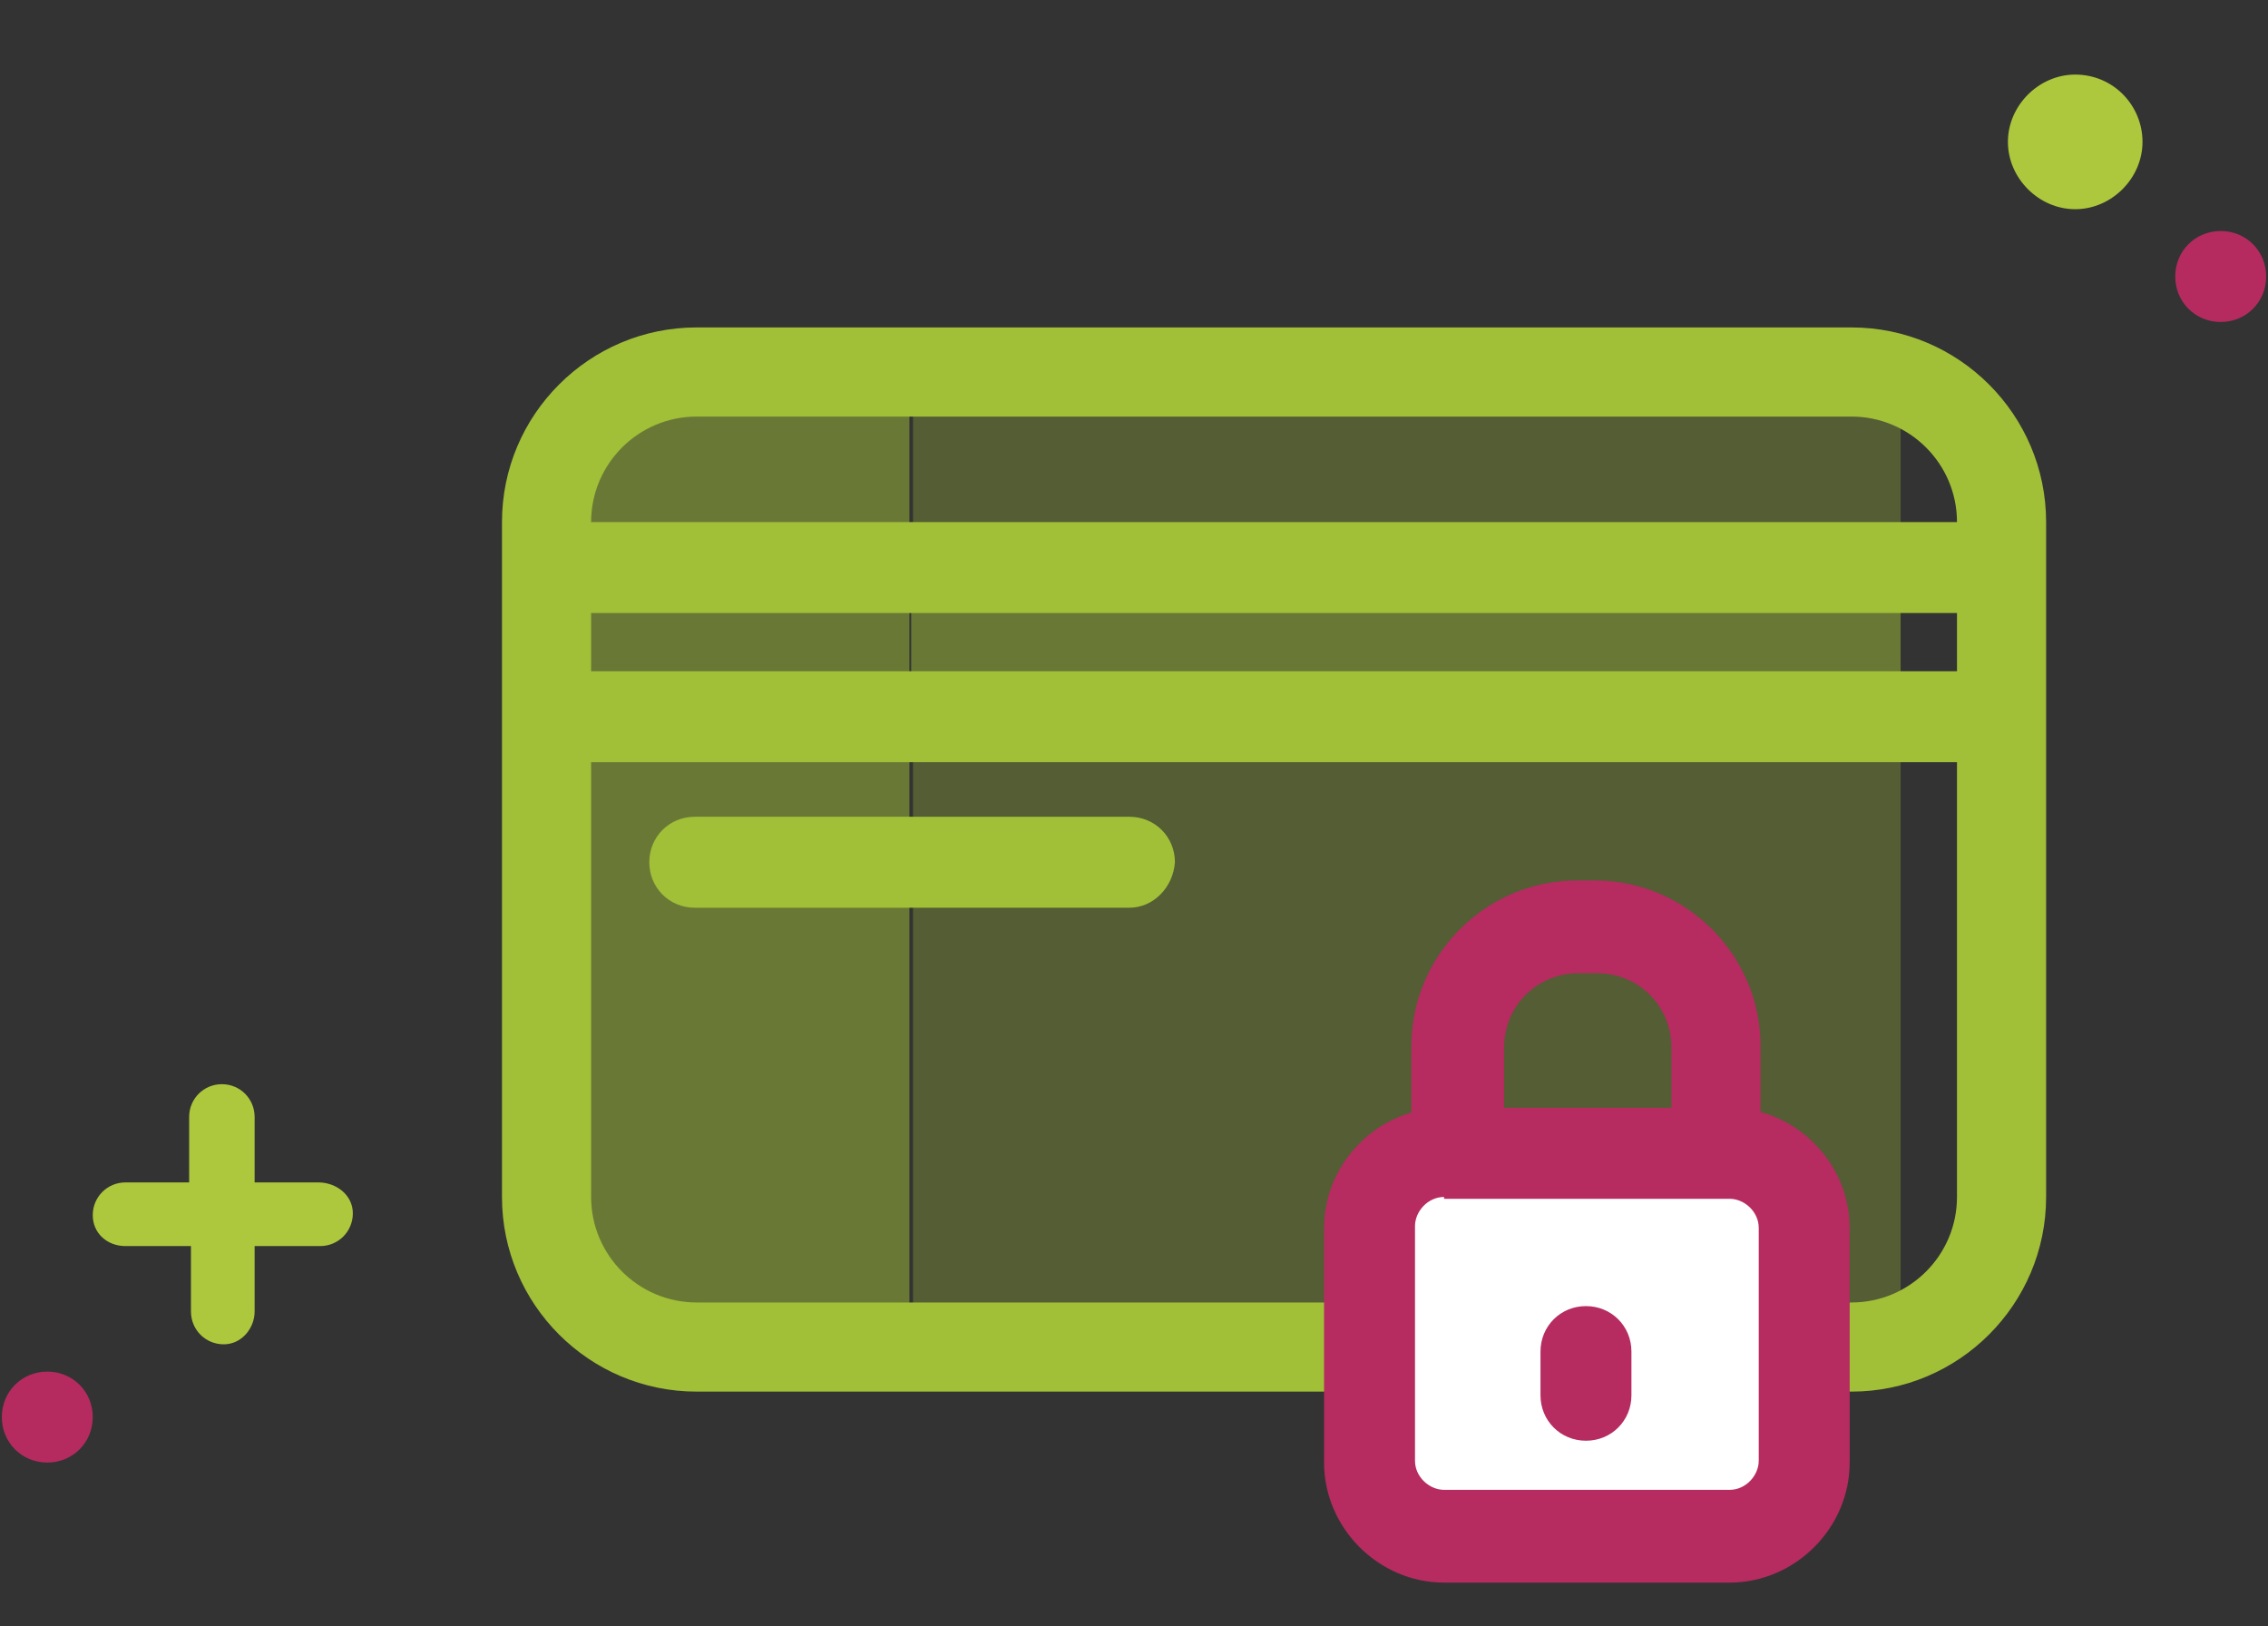
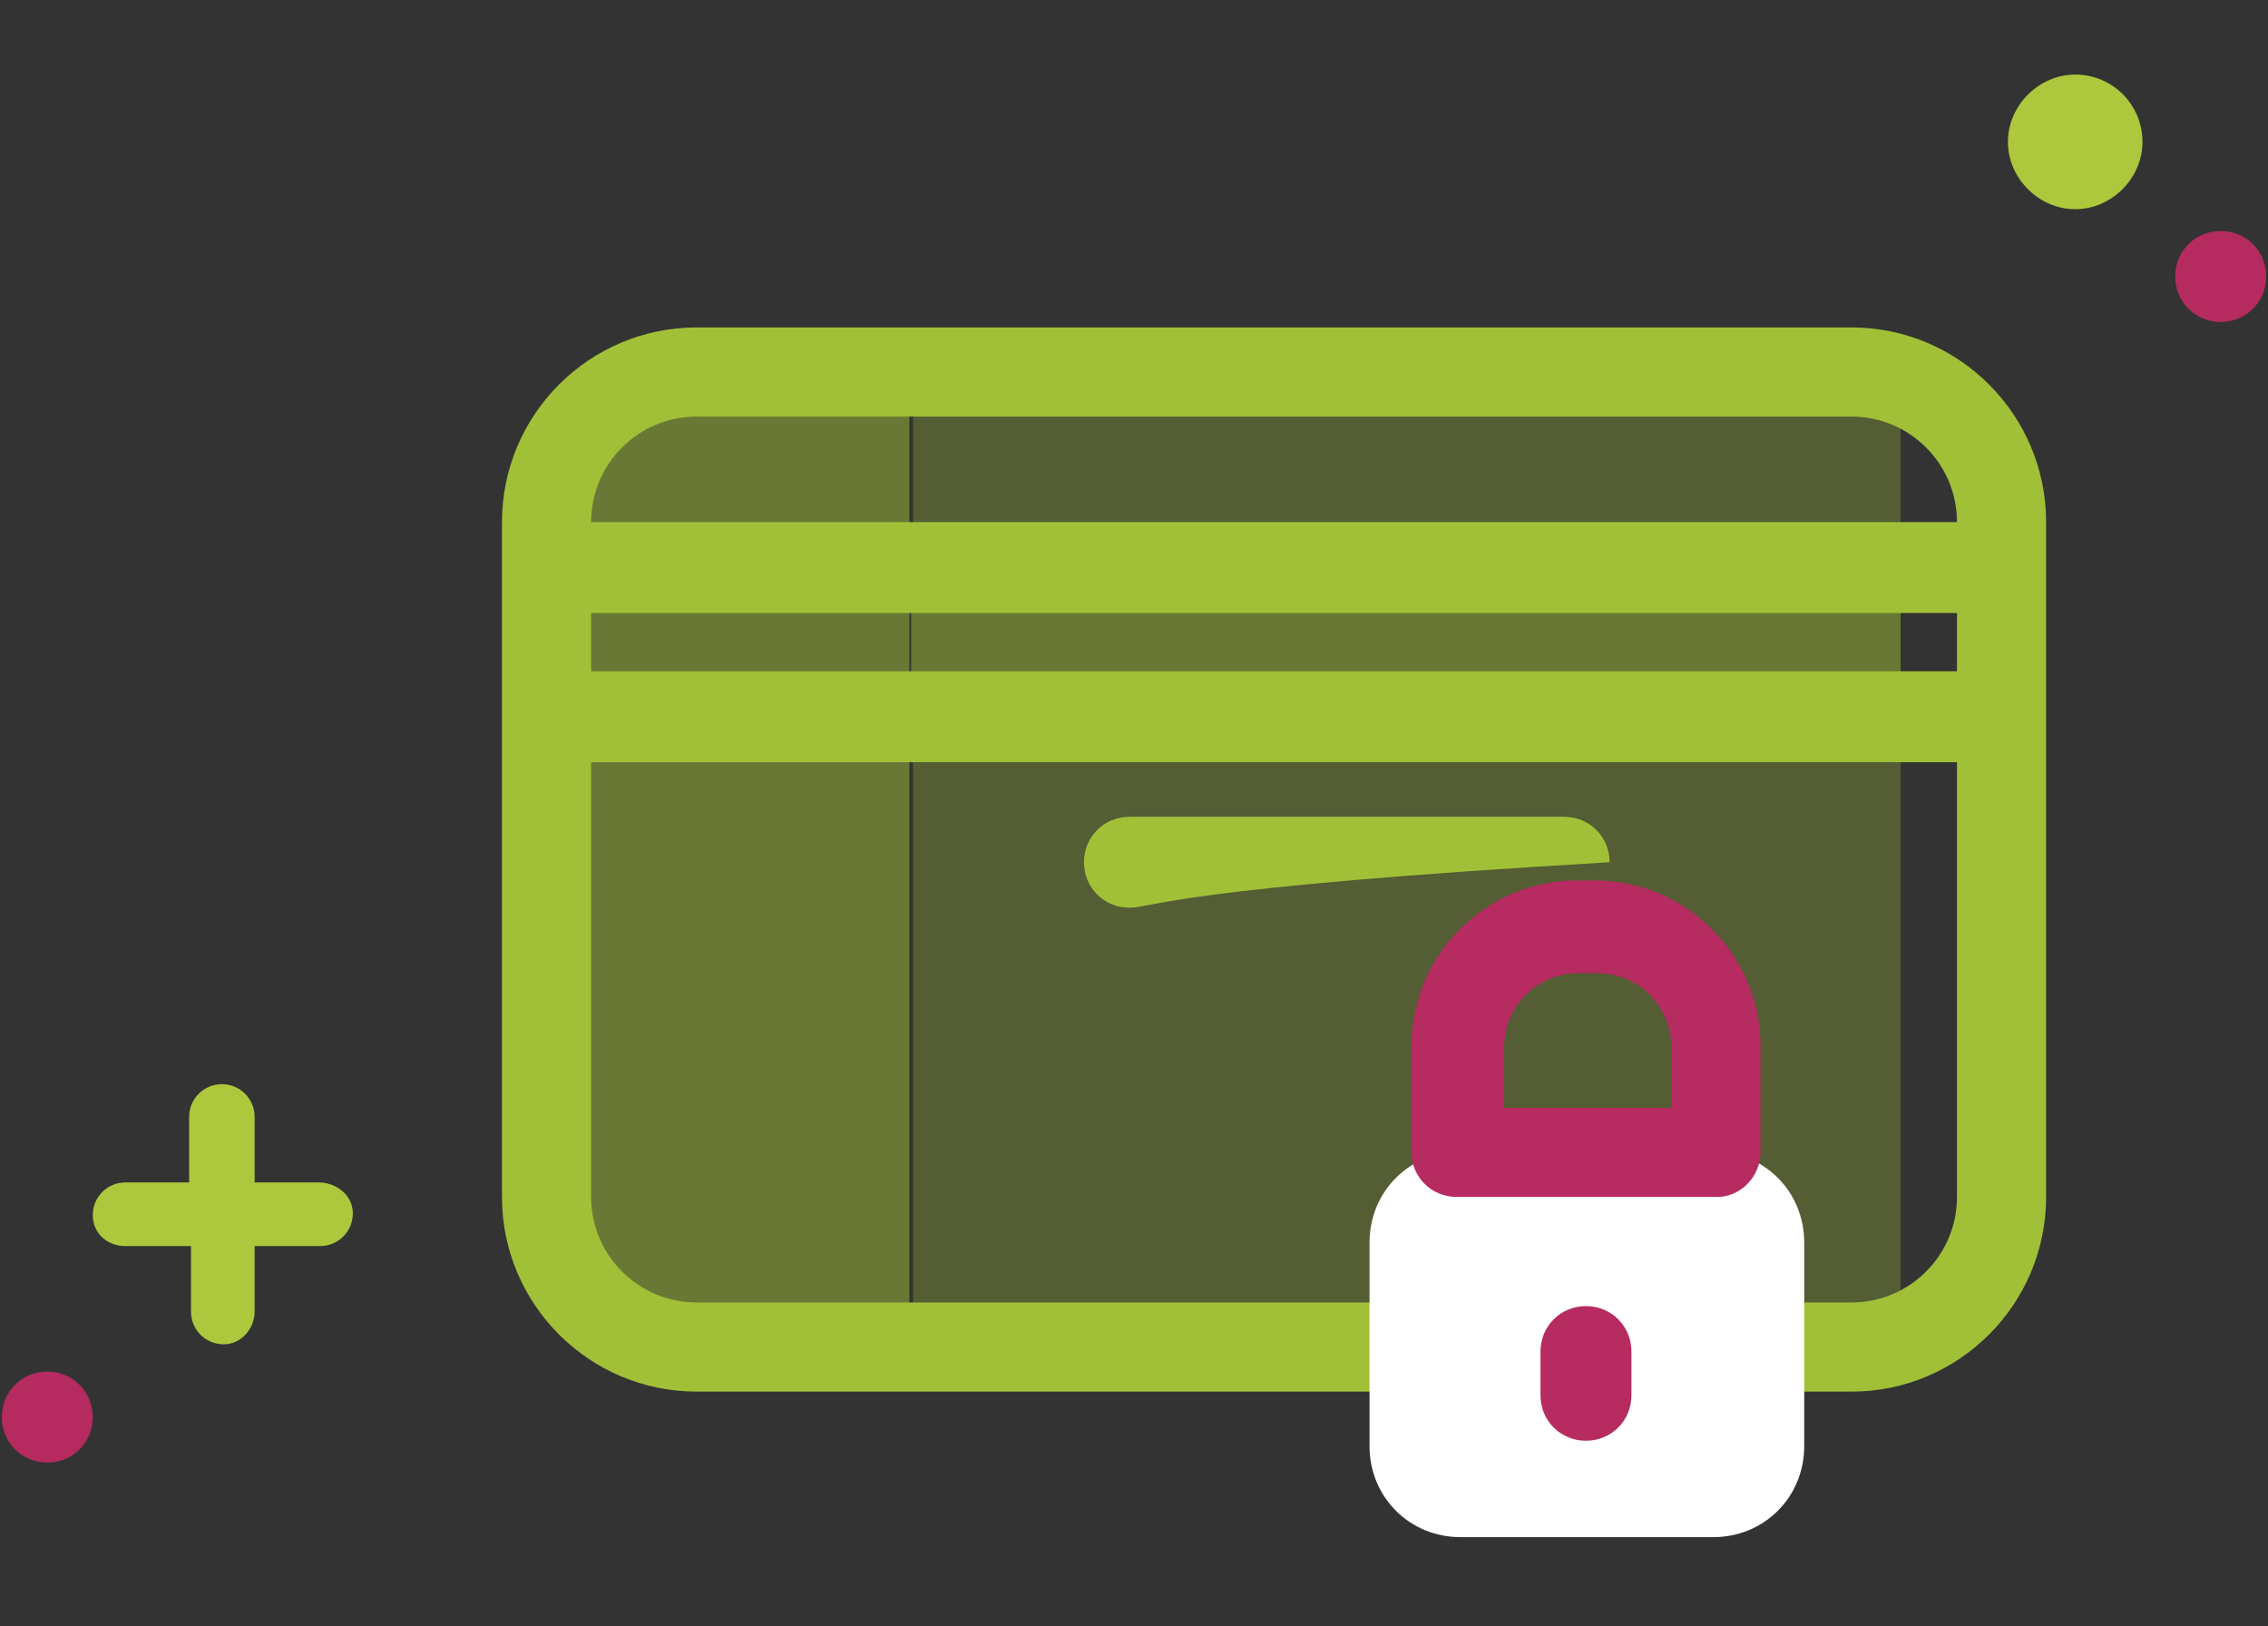
<svg xmlns="http://www.w3.org/2000/svg" version="1.1" id="Calque_1" x="0px" y="0px" viewBox="0 0 124.7 89.4" style="enable-background:new 0 0 124.7 89.4;" xml:space="preserve">
  <rect x="0" y="0" width="124.7" height="89.4" fill="#333333" stroke="none" />
  <style type="text/css">
	.st0{fill:#8D8D8E;}
	.st1{opacity:0.3;fill:#A1C038;}
	.st2{opacity:0.5;fill:#A1C038;}
	.st3{fill:#A1C038;}
	.st4{fill:#FFFFFF;}
	.st5{fill:#B62B60;}
	.st6{fill:#ADC83C;}
	.st7{fill:#B52B5F;}
	.st8{opacity:0.3;fill:#B62B60;}
	.st9{opacity:0.5;fill:#FFFFFF;}
	.st10{opacity:0.4;fill:#B62B60;}
	.st11{opacity:0.2;fill:#B62B60;}
	.st12{opacity:0.3;fill:#FFFFFF;}
	.st13{opacity:0.2;fill:#FFFFFF;}
</style>
  <g>
    <g>
      <rect x="50.2" y="37" class="st1" width="54.3" height="37.3" />
      <rect x="30.7" y="21.7" class="st2" width="19.3" height="51.2" />
      <rect x="50.1" y="31.6" class="st2" width="54.4" height="8.2" />
      <rect x="50.2" y="19.6" class="st1" width="54.3" height="11.6" />
      <path class="st3" d="M101.8,76.5H38.3c-5.9,0-10.7-4.8-10.7-10.7V28.7c0-5.9,4.8-10.7,10.7-10.7h63.5c5.9,0,10.7,4.8,10.7,10.7    v37.1C112.5,71.7,107.7,76.5,101.8,76.5z M38.3,22.9c-3.2,0-5.8,2.6-5.8,5.8v37.1c0,3.2,2.6,5.8,5.8,5.8h63.5    c3.2,0,5.8-2.6,5.8-5.8V28.7c0-3.2-2.6-5.8-5.8-5.8H38.3z" />
      <path class="st3" d="M109.9,33.7H31.6c-1.4,0-2.5-1.1-2.5-2.5s1.1-2.5,2.5-2.5h78.3c1.4,0,2.5,1.1,2.5,2.5S111.2,33.7,109.9,33.7z    " />
      <path class="st3" d="M109.9,41.9H31.6c-1.4,0-2.5-1.1-2.5-2.5c0-1.4,1.1-2.5,2.5-2.5h78.3c1.4,0,2.5,1.1,2.5,2.5    C112.4,40.8,111.2,41.9,109.9,41.9z" />
-       <path class="st3" d="M62.1,49.9H38.2c-1.4,0-2.5-1.1-2.5-2.5c0-1.4,1.1-2.5,2.5-2.5h23.9c1.4,0,2.5,1.1,2.5,2.5    C64.5,48.8,63.4,49.9,62.1,49.9z" />
+       <path class="st3" d="M62.1,49.9c-1.4,0-2.5-1.1-2.5-2.5c0-1.4,1.1-2.5,2.5-2.5h23.9c1.4,0,2.5,1.1,2.5,2.5    C64.5,48.8,63.4,49.9,62.1,49.9z" />
      <g>
        <g>
          <g>
            <path class="st4" d="M94.2,84.5H80.3c-2.8,0-5-2.2-5-5V68.3c0-2.8,2.2-5,5-5h13.9c2.8,0,5,2.2,5,5v11.2       C99.2,82.3,97,84.5,94.2,84.5z" />
-             <path class="st5" d="M95.1,87H79.4c-3.6,0-6.6-3-6.6-6.6V67.5c0-3.6,3-6.6,6.6-6.6h15.7c3.6,0,6.6,3,6.6,6.6v12.9       C101.7,84,98.7,87,95.1,87z M79.4,65.8c-0.9,0-1.6,0.8-1.6,1.6v12.9c0,0.9,0.8,1.6,1.6,1.6h15.7c0.9,0,1.6-0.8,1.6-1.6V67.5       c0-0.9-0.8-1.6-1.6-1.6H79.4z" />
          </g>
          <path class="st5" d="M94.4,65.8H80.1c-1.4,0-2.5-1.1-2.5-2.5v-5.8c0-5,4.1-9.1,9.1-9.1h1c5,0,9.1,4.1,9.1,9.1v5.8      C96.8,64.7,95.7,65.8,94.4,65.8z M82.6,60.9h9.3v-3.3c0-2.3-1.8-4.1-4.1-4.1h-1c-2.3,0-4.1,1.8-4.1,4.1V60.9z" />
        </g>
        <path class="st5" d="M87.2,79.2c-1.4,0-2.5-1.1-2.5-2.5v-2.4c0-1.4,1.1-2.5,2.5-2.5c1.4,0,2.5,1.1,2.5,2.5v2.4     C89.7,78.1,88.6,79.2,87.2,79.2z" />
      </g>
    </g>
    <path class="st6" d="M6.9,68.5h3.6v3.6c0,1,0.8,1.8,1.8,1.8S14,73,14,72.1v-3.6h3.6c1,0,1.8-0.8,1.8-1.8S18.5,65,17.5,65H14v-3.6   c0-1-0.8-1.8-1.8-1.8s-1.8,0.8-1.8,1.8V65H6.9c-1,0-1.8,0.8-1.8,1.8S5.9,68.5,6.9,68.5z" />
    <path class="st6" d="M114.1,4.1L114.1,4.1c2.1,0,3.7,1.7,3.7,3.7s-1.7,3.7-3.7,3.7c-2,0-3.7-1.7-3.7-3.7S112.1,4.1,114.1,4.1z" />
    <path class="st7" d="M2.6,75.4L2.6,75.4c1.4,0,2.5,1.1,2.5,2.5s-1.1,2.5-2.5,2.5s-2.5-1.1-2.5-2.5S1.2,75.4,2.6,75.4z" />
    <path class="st7" d="M122.1,12.7L122.1,12.7c1.4,0,2.5,1.1,2.5,2.5s-1.1,2.5-2.5,2.5s-2.5-1.1-2.5-2.5S120.7,12.7,122.1,12.7z" />
  </g>
</svg>